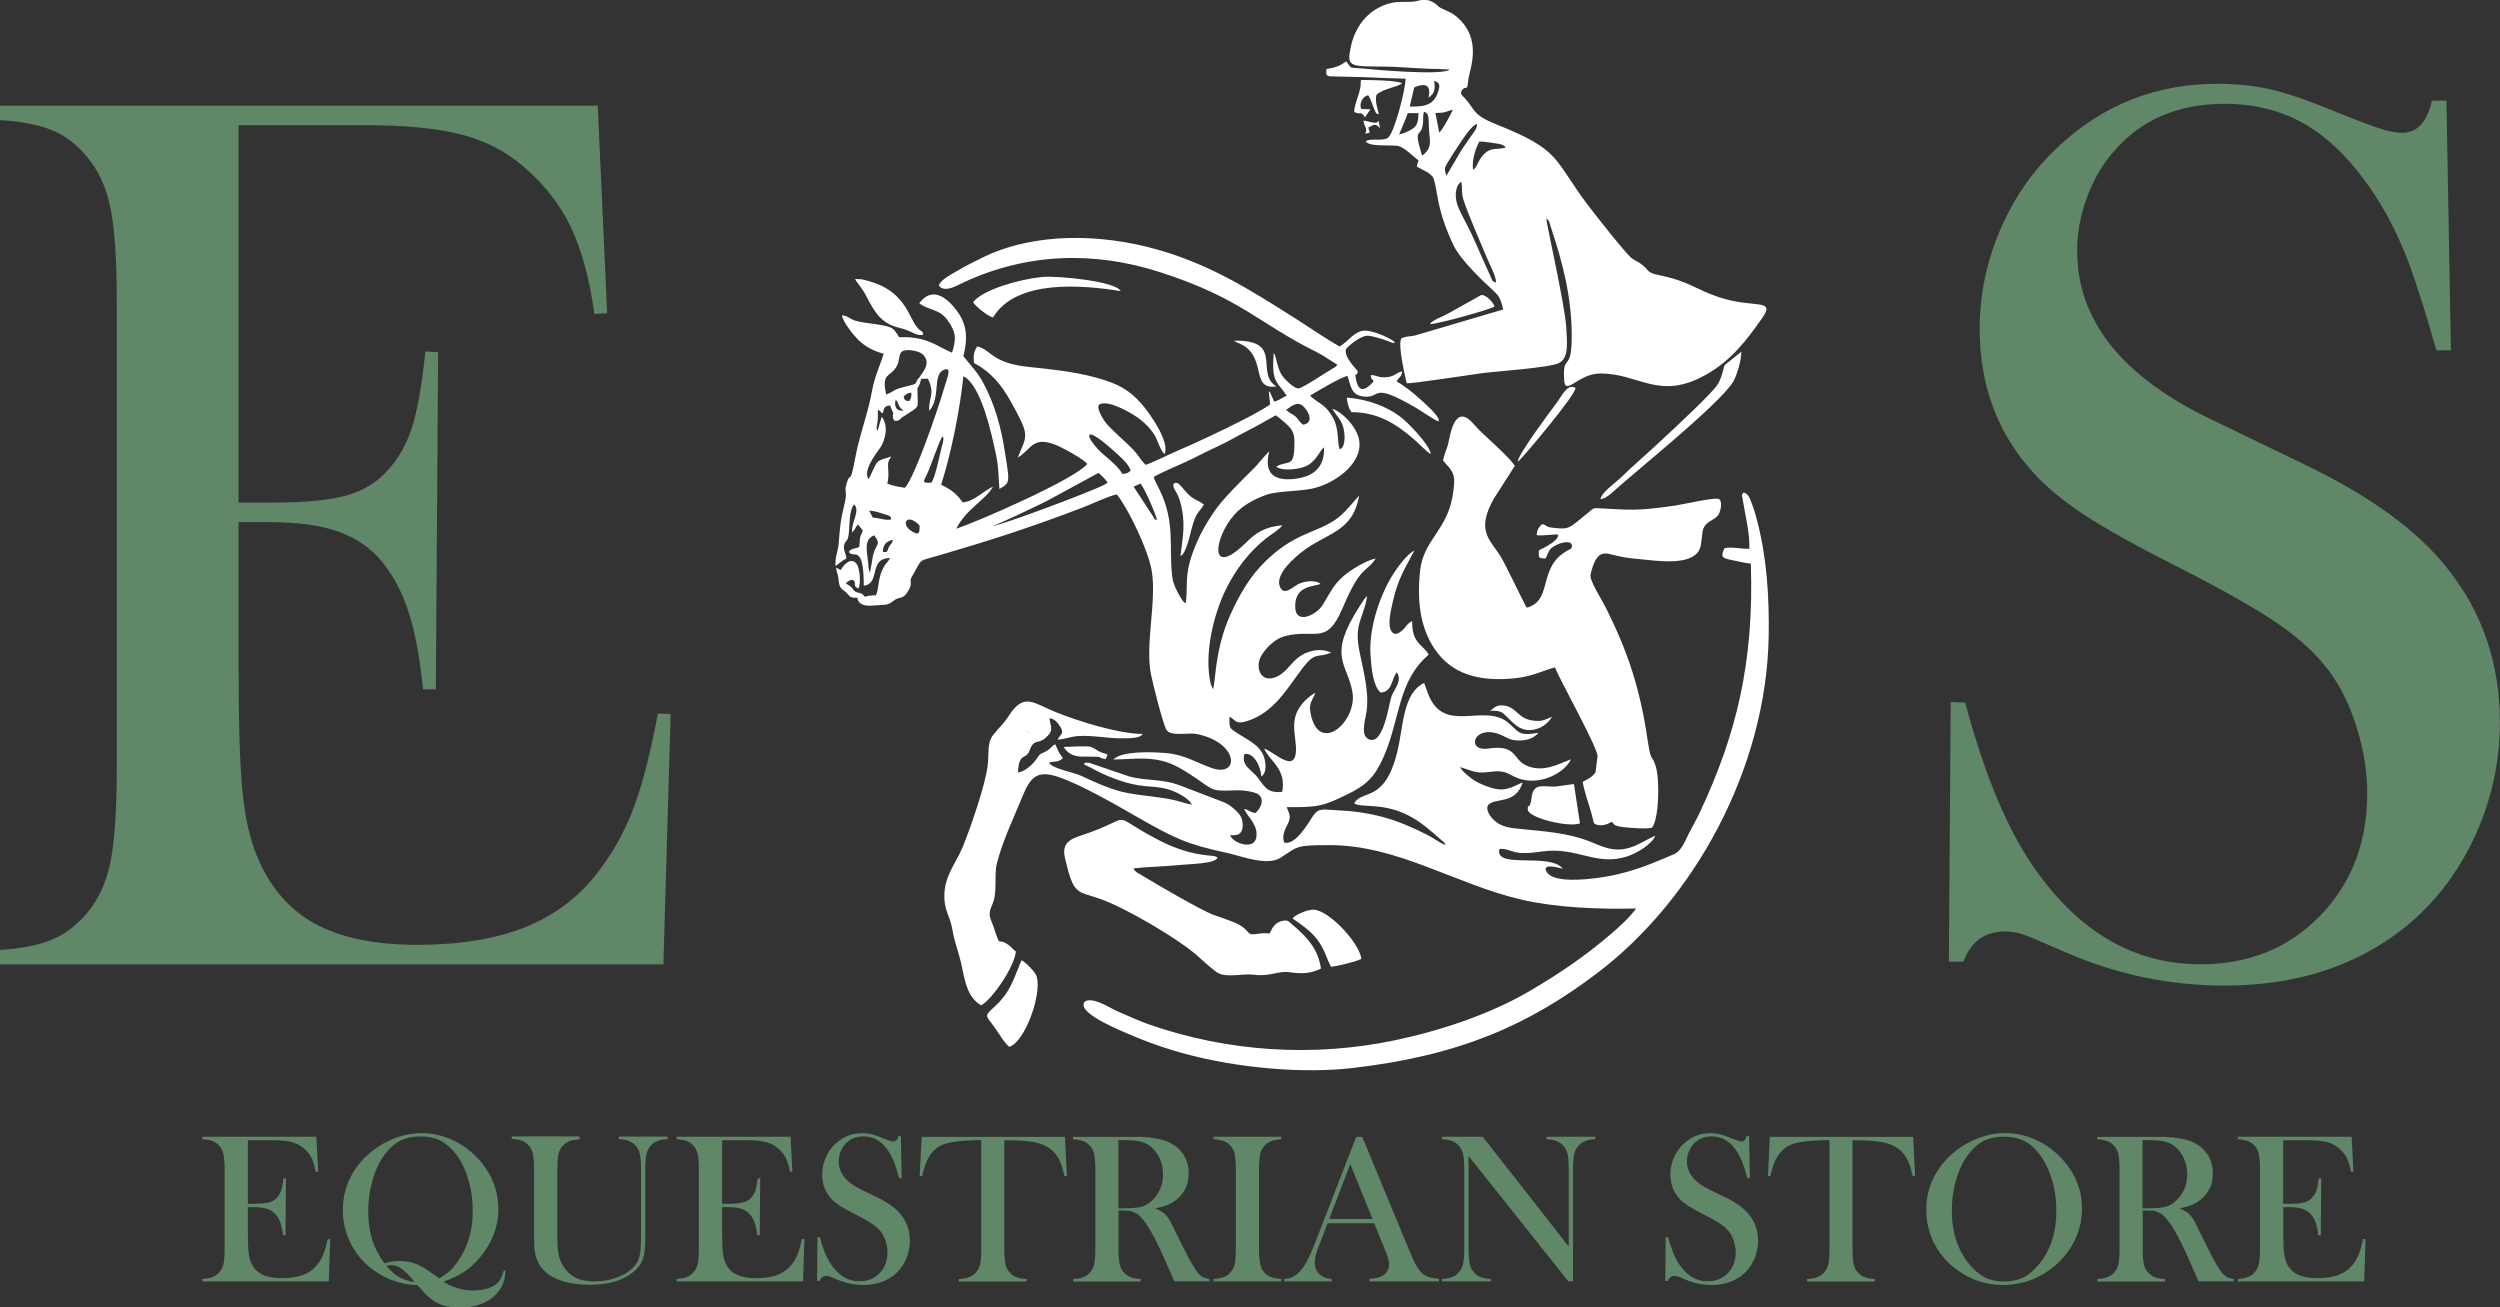
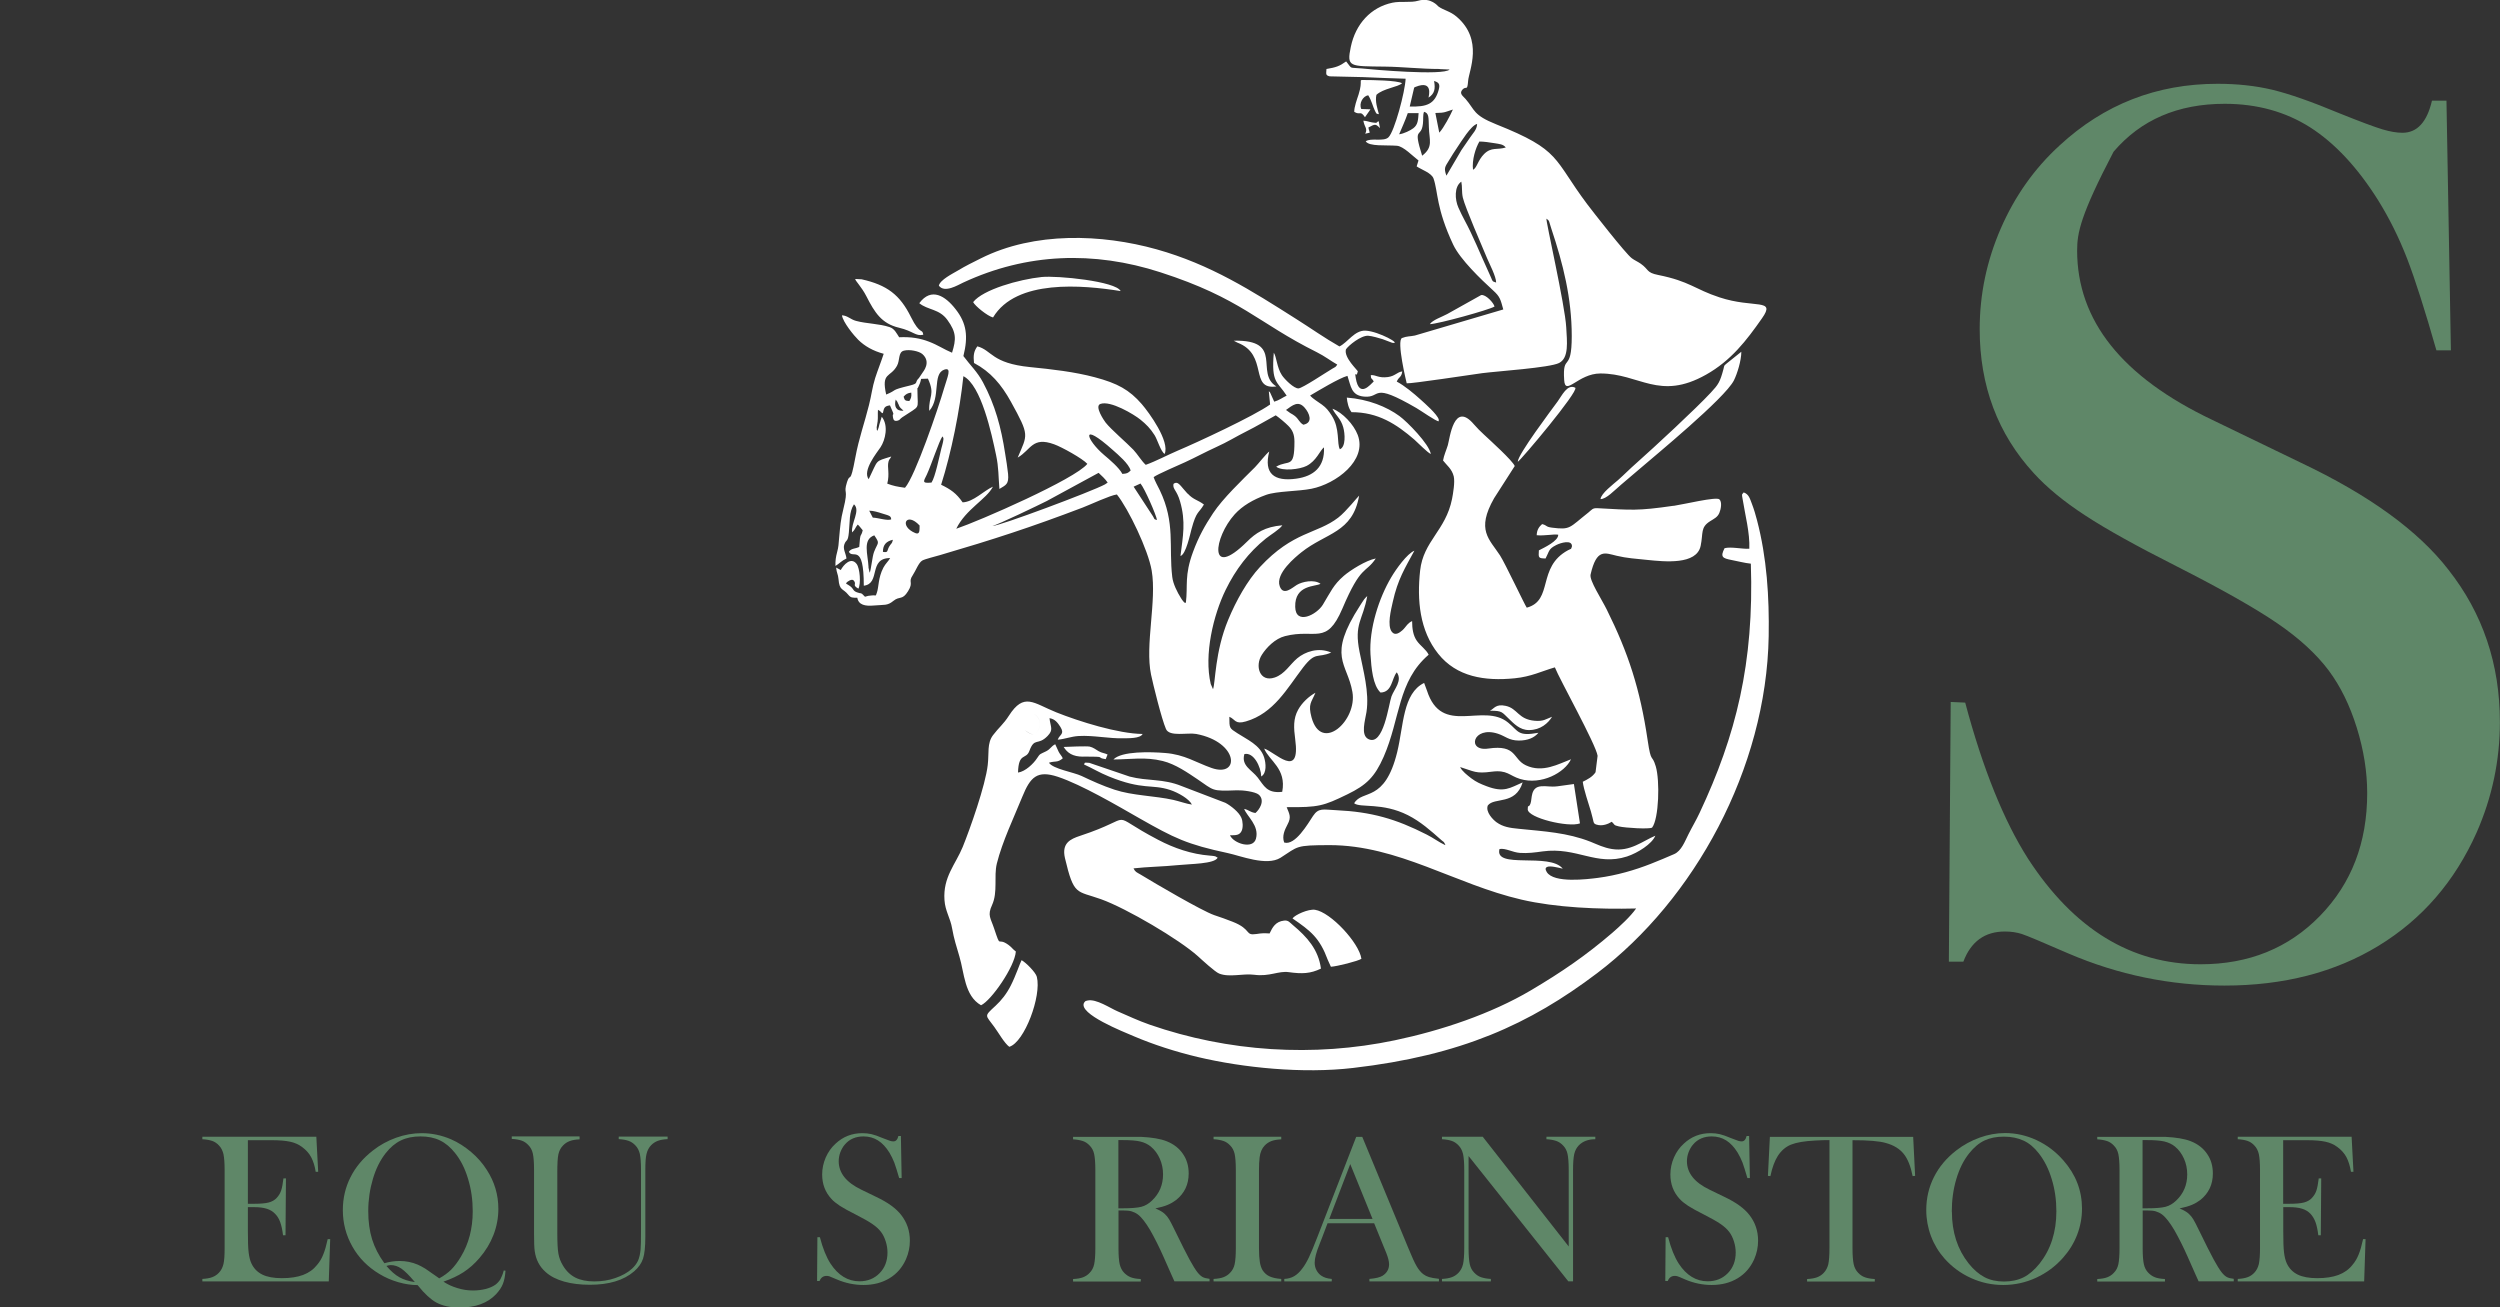
<svg xmlns="http://www.w3.org/2000/svg" fill="none" viewBox="0 0 522 273" height="273" width="522">
  <rect x="0" y="0" width="522" height="273" fill="#333333" stroke="none" />
  <g clip-path="url(#clip0_1_569)">
    <path fill="white" d="M285.027 27.928L285.998 27.702C285.84 26.934 285.84 27.341 285.727 26.618C287.15 25.851 287.24 25.851 288.143 26.754L287.872 25.309C287.217 25.535 287.827 25.783 286.495 25.557C285.704 25.422 285.546 25.264 284.666 25.196C284.937 26.709 285.614 26.754 285.05 27.95M226.179 157.971C231.644 157.971 228.46 158.151 230.876 158.513L231.26 157.542C230.515 157.181 230.131 157.271 229.386 156.842C228.844 156.526 228.256 156.052 227.534 155.894C226.902 155.758 223.063 155.916 222.092 155.962C222.859 157.203 223.966 157.993 226.179 157.993V157.971ZM212.743 151.514C212.065 153.455 211.275 155.216 210.643 157.226C212.291 157.09 213.488 154.291 213.985 152.462C214.549 152.801 214.933 153.252 215.836 153.365C217.575 152.304 217.575 150.024 215.836 149.03C214.549 150.949 216.175 151.062 212.743 151.514ZM266.51 80.69C261.903 77.891 268.294 70.892 257.59 71.14L258.38 71.546C264.974 74.052 260.752 81.503 266.487 80.69H266.51ZM311.109 148.398C313.751 148.398 313.548 148.669 315.106 150.137C316.054 151.04 317.319 152.439 319.238 152.439C321.677 152.439 323.258 150.995 324.071 149.663C322.761 150.137 322.332 150.656 320.458 150.498C316.958 150.204 316.912 147.924 314.383 147.382C312.306 146.931 311.99 147.969 311.131 148.376L311.109 148.398ZM316.935 96.404C317.612 96.02 329.603 81.774 328.926 80.961C327.255 80.081 326.103 82.654 325.245 83.806C323.89 85.657 316.98 94.823 316.912 96.381L316.935 96.404ZM298.553 67.686C300.383 67.618 310.906 64.706 312.057 64.006C311.899 63.261 310.228 61.409 309.257 61.613L302.189 65.564C301.128 66.151 299.073 66.828 298.553 67.686ZM282.746 23.345C284.079 24.157 283.988 22.961 285.004 24.474L286.156 22.826L284.237 22.758C283.695 21.539 284.598 20.071 285.682 19.89C286.382 20.952 286.675 22.329 287.082 23.119C287.488 23.887 287.308 23.706 287.917 23.841C287.601 22.667 287.082 21.155 287.398 19.8C288.821 18.468 291.869 18.197 292.75 17.384C291.756 16.775 286.45 16.707 284.779 16.707C283.514 16.707 284.666 16.594 283.672 19.732C283.356 20.703 282.724 22.396 282.769 23.367L282.746 23.345ZM247.97 103.086C246.48 101.506 246.028 100.332 245.057 101.009C245.057 101.054 245.012 101.1 245.012 101.122C244.854 102.161 245.712 102.341 246.39 104.667C247.632 108.934 246.999 111.937 246.48 116.091C247.632 115.775 248.512 111.462 248.783 110.492C249.845 106.563 250.251 107.286 251.38 105.344C250.116 104.373 249.19 104.373 247.993 103.064L247.97 103.086ZM282.227 86.063C287.759 86.063 291.553 88.547 295.324 91.798C296.092 92.475 298.034 94.485 298.757 94.801C298.418 92.701 293.766 88.005 292.208 86.876C289.566 84.934 285.682 83.354 281.211 83.016C281.301 84.031 281.572 85.273 282.204 86.063H282.227ZM178.577 58.249C178.486 58.542 179.886 59.852 180.925 61.906C182.619 65.225 184.064 67.573 187.722 68.431C190.748 69.153 191.155 70.26 192.78 69.898C192.6 68.499 192.126 70.079 190.206 66.196C187.903 61.545 185.216 59.513 179.909 58.316L178.599 58.249H178.577ZM318.99 168.988C318.99 170.772 327.481 172.826 329.897 171.923L328.632 163.705C327.481 163.841 326.374 164.044 325.2 164.179C323.732 164.36 322.897 164.067 321.768 164.179C319.509 164.383 319.938 166.753 319.577 167.747C319.193 168.83 318.99 167.814 318.99 168.988ZM334.165 104.215C335.384 104.238 337.055 102.409 338.501 101.19C339.968 99.926 341.097 98.977 342.588 97.713C345.433 95.252 360.111 83.196 362.031 79.448C362.731 78.049 363.589 75.294 363.589 73.443L360.54 75.881C359.931 76.446 360.089 76.129 359.863 77.055C359.14 79.764 358.802 80.284 357.221 81.977C354.172 85.273 345.388 93.401 341.752 96.629C340.285 97.916 339.246 99 337.823 100.264C336.92 101.054 334.278 103.041 334.187 104.215H334.165ZM203.191 63.08C203.597 63.893 206.171 65.993 207.346 66.286C212.178 58.226 226.066 59.513 233.992 60.777C232.999 58.723 220.714 57.504 217.485 57.842C212.765 58.339 205.268 60.461 203.213 63.057L203.191 63.08ZM284.259 200.19C283.808 196.893 277.846 190.459 274.572 189.962C273.194 189.759 270.371 191.023 269.875 191.768C273.691 194.387 275.543 195.832 277.236 200.415L277.891 201.86C279.223 201.77 283.537 200.686 284.282 200.19H284.259ZM210.756 218.567C213.917 217.596 217.508 207.956 216.491 203.96C216.266 203.034 214.188 200.957 213.307 200.483C212.969 201.093 212.088 203.757 211.049 205.789C210.168 207.527 209.107 208.859 207.888 209.988C205.381 212.313 205.742 211.839 207.617 214.436C208.497 215.632 209.694 217.8 210.756 218.59V218.567ZM253.638 178.787C253.638 178.787 253.525 178.764 253.458 178.742C253.232 178.696 252.825 178.674 252.6 178.651C248.806 178.358 245.125 177.093 241.828 175.355C230.537 169.462 237.989 170.411 225.524 174.52C223.469 175.197 221.64 176.055 222.363 179.171C224.237 187.118 224.756 185.921 229.882 187.75C235.234 189.669 246.254 196.171 250.138 199.67C250.929 200.393 253.729 202.967 254.564 203.283C256.755 204.141 259.487 203.215 261.881 203.531C265.11 203.96 266.939 202.673 269.107 202.989C271.884 203.373 273.623 203.305 275.814 202.244C275.272 198.225 272.901 195.629 269.965 193.168C269.31 192.626 269.017 192.107 268.113 192.22C266.329 192.423 265.697 193.62 265.087 194.907C263.936 194.839 263.484 194.839 262.355 195.02C259.848 195.403 261.452 194.071 257.387 192.468C256.055 191.927 254.948 191.565 253.503 191.069C250.929 190.166 241.286 184.521 238.102 182.58C237.312 182.106 237.063 182.106 236.679 181.315C239.66 180.977 242.867 180.954 245.938 180.638C248.467 180.367 253.616 180.412 254.248 179.08L253.683 178.764L253.638 178.787ZM349.362 105.615C341.865 106.699 340.668 106.495 333.578 106.112C332.516 106.044 332.381 106.428 331.681 106.992C327.616 110.198 327.977 110.672 324.071 110.176C322.648 109.995 323.1 109.701 321.993 109.43C321.361 109.972 320.887 110.65 320.864 111.756C322.58 111.914 324.274 111.485 325.358 111.643C325.403 112.975 322.4 114.352 321.316 114.917C321.226 116.452 321.18 116.587 322.716 116.61C323.529 115.075 323.28 114.646 324.929 113.81C325.855 113.336 328.271 112.614 328.226 114.081C327.955 114.849 328.226 114.443 327.39 114.894C320.864 118.439 324.41 125.37 318.787 126.882C318.403 126.386 314.248 117.581 313.209 115.978C310.973 112.546 308.173 110.695 311.967 104.035L316.28 97.307C315.761 96.11 311.267 92.069 309.799 90.692C309.077 90.014 308.399 89.36 307.744 88.592C303.544 83.648 302.731 91.504 302.302 92.972C301.986 94.01 301.489 95.072 301.308 96.155C302.031 97.103 303.16 97.894 303.544 99.474C303.815 100.671 303.409 103.041 303.183 104.193C301.85 110.808 297.199 112.952 296.521 119.139C295.844 125.325 296.431 131.669 300.292 136.5C304.131 141.332 310.025 142.257 316.28 141.625C319.713 141.286 321.926 140.135 324.658 139.345C325.584 141.738 333.239 155.442 333.578 157.813L333.149 161.244C332.494 162.238 331.432 162.757 330.484 163.231C330.665 164.834 331.703 167.792 332.178 169.417C332.855 171.698 332.562 171.923 333.329 172.172C334.571 172.578 335.813 172.036 336.536 171.585C337.213 172.194 336.83 172.285 338.026 172.556C339.381 172.872 344.372 173.165 344.959 172.804C346.382 170.953 346.607 163.005 345.727 160.025C344.891 157.248 344.778 159.619 344.033 154.584C342.452 143.86 339.991 136.342 335.497 127.289C334.391 125.054 331.839 121.193 332.11 119.974C333.375 114.42 335.136 115.481 337.575 116.046C339.607 116.542 341.685 116.678 343.875 116.903C347.601 117.287 354.263 117.987 355.098 113.968C355.663 111.237 355.008 110.13 357.085 108.821C357.898 108.302 358.621 108.008 359.005 107.082C359.321 106.36 359.615 104.802 359.005 104.26C358.35 103.673 351.621 105.299 349.498 105.615H349.362ZM300.608 14.427L302.686 14.517C301.354 15.849 286.45 14.517 284.327 14.291C281.527 14.021 282.475 14.54 281.075 12.824C279.698 13.817 278.975 14.066 276.965 14.404C276.92 15.398 276.717 15.736 277.643 15.94L284.53 16.098C287.443 16.21 290.582 16.369 293.495 16.436C293.382 19.145 291.169 27.476 289.905 28.673C288.888 29.644 286.224 28.718 285.162 29.508C285.885 30.637 289.453 30.253 291.666 30.434C293.044 30.524 295.053 32.669 296.182 33.504L295.798 34.746C296.837 35.446 298.892 36.101 299.321 37.275C300.292 40.052 299.841 43.461 303.431 51.092C304.899 54.185 309.212 58.316 311.786 60.664C313.209 61.951 313.299 62.493 313.886 64.615L295.437 70.056C294.331 70.282 293.789 70.169 292.75 70.576C291.531 71.05 293.698 79.968 293.721 80.035C294.602 80.148 307.36 78.207 309.506 77.913C312.667 77.507 323.597 76.784 325.539 75.791C327.639 74.73 327.187 71.298 327.029 68.341C326.781 63.735 322.716 46.012 322.897 45.651C323.597 46.125 323.393 46.193 323.935 47.795C326.374 55.088 328.181 62.29 328.181 70.169C328.181 78.049 326.216 73.556 326.6 79.358C326.826 82.835 329.49 77.981 334.165 77.981C342.362 77.981 346.404 83.76 356.227 78.229C361.444 75.294 364.65 71.118 367.902 66.467C370.905 62.2 366.276 64.48 359.027 62.087C353.856 60.393 352.863 58.745 346.224 57.413C343.717 56.917 344.327 56.284 342.588 55.065C341.978 54.636 341.278 54.343 340.736 53.936C339.449 53.011 332.358 43.89 331.387 42.603C324.229 33.053 326.013 31.382 312.419 25.964C307.518 24 308.038 23.006 306.005 20.658C305.531 20.094 304.583 19.552 305.373 18.694C306.163 17.836 306.367 19.191 306.547 16.865C306.705 14.788 309.822 8.309 304.131 3.477C302.754 2.303 301.399 2.145 300.315 1.332C300.27 1.31 298.779 -0.632 296.092 0.158C294.579 0.61 292.434 0.203 290.74 0.565C286.224 1.513 283.04 5.012 282.046 9.799C281.165 14.043 281.753 13.817 289.137 13.908C292.931 13.953 296.657 14.404 300.631 14.404L300.608 14.427ZM298.305 20.365C299.502 19.574 299.75 18.604 299.434 16.91C300.45 17.204 300.721 17.588 300.405 18.739C299.592 21.719 297.944 22.351 294.353 22.238L295.279 18.288C295.279 18.288 295.415 18.22 295.437 18.197C295.482 18.197 295.55 18.13 295.595 18.13C299.276 16.662 298.328 20.026 298.282 20.365H298.305ZM299.705 23.593C301.828 23.57 301.805 23.345 303.363 22.871C302.844 24.045 301.444 26.731 300.518 27.702L299.705 23.593ZM292.14 28.041C292.705 26.686 293.427 25.151 293.947 23.616H296.205C296.092 25.015 296.092 26.031 295.098 26.776C294.466 27.25 293.156 27.905 292.14 28.041ZM302.008 36.665C301.421 35.062 301.737 34.836 302.528 33.527C303.115 32.556 303.679 31.653 304.312 30.727C305.102 29.576 307.112 26.212 308.422 25.873C308.377 27.115 307.518 27.837 306.931 28.741C306.367 29.599 305.78 30.389 305.147 31.337L302.008 36.688V36.665ZM296.95 32.533C294.94 26.144 296.747 29.057 297.108 25.828C297.221 24.88 297.063 24.067 297.334 23.345C298.373 23.616 298.282 24.496 298.35 26.551C298.418 29.237 299.321 30.682 296.95 32.511V32.533ZM307.564 35.468C307.315 33.369 308.106 30.908 308.896 29.553C309.867 29.553 311.019 29.734 312.012 29.892C313.074 30.073 313.864 30.095 314.406 30.795C312.577 31.36 311.425 30.637 309.889 32.15C308.535 33.504 308.399 35.062 307.564 35.446V35.468ZM312.396 58.994C311.538 58.723 311.696 58.791 311.312 57.91L309.528 53.936C308.715 52.04 307.947 50.347 307.112 48.563C306.276 46.757 305.305 45.177 304.515 43.348C303.77 41.677 303.612 38.945 305.125 37.929C305.351 39.081 305.17 40.052 305.441 41.271C305.915 43.303 309.506 51.543 310.499 53.914C310.996 55.088 312.396 57.752 312.396 58.994ZM301.76 176.461C300.428 175.852 299.321 174.971 297.876 174.249C291.485 170.998 286.382 169.508 278.998 169.169C276.31 169.056 275.339 168.605 274.165 170.366C273.081 171.991 270.439 176.619 268.136 175.919C267.639 174.542 268.249 173.278 268.836 172.149C269.671 170.591 269.242 170.004 268.655 168.537C275.362 168.582 276.288 168.311 281.346 165.85C285.298 163.931 287.037 162.26 288.911 158.016C292.411 150.001 291.802 142.28 298.305 136.703C297.763 135.597 296.634 134.92 295.844 133.814C295.076 132.73 294.85 131.308 294.85 129.682C293.856 130.111 293.518 130.991 292.818 131.601C292.231 132.12 291.305 132.798 290.627 131.94C289.588 130.63 290.447 127.311 290.808 125.686C291.869 120.9 293.382 118.597 295.324 114.984C293.789 115.617 291.485 118.845 290.492 120.538C287.917 124.873 285.84 131.308 286.156 136.613C286.337 139.548 286.653 143.115 288.256 144.605C290.718 144.538 290.559 141.693 291.643 140.383C292.885 142.099 291.124 143.838 290.537 145.418C289.972 146.953 288.888 155.939 285.704 154.313C284.056 153.478 285.05 150.408 285.321 148.669C285.953 144.538 284.62 139.909 283.875 136.116C282.678 130.134 284.575 129.569 285.479 124.467C285.253 124.67 285.275 124.625 285.004 124.941C284.711 125.279 284.891 125.076 284.621 125.46C284.327 125.866 284.282 126.002 283.988 126.431C277.01 137.2 281.324 138.352 282.385 144.492C283.424 150.453 275.904 157.294 273.849 149.798C273.081 146.953 273.826 146.682 274.662 144.65C273.307 145.373 271.839 146.75 271.049 148.195C270.01 150.069 270.123 151.965 270.439 154.359C271.613 162.938 266.171 156.955 263.958 156.3C264.997 158.874 268.655 160.454 267.729 165.331C264.5 165.715 263.913 164.021 262.626 162.373C261.361 160.725 259.126 159.912 259.826 157.452C261.768 157 263.281 160.093 263.348 162.125C264.523 161.448 264.342 159.371 263.936 158.106C263.1 155.533 260.39 154.426 258.358 153.094C256.687 152.011 256.687 152.101 256.687 149.663C257.974 150.204 257.839 151.311 260.142 150.633C265.968 148.94 268.723 143.77 272.088 139.367C274.752 135.913 275.046 137.516 277.959 136.252C275.249 135.078 272.494 136.094 270.868 137.448C269.31 138.758 268.249 140.767 266.149 141.467C263.01 142.528 261.971 139.029 263.484 136.703C264.432 135.213 266.239 133.339 268.316 132.82C274.685 131.195 276.943 134.897 280.285 127.086C284.214 117.807 285.095 119.838 287.263 116.61C285.23 116.994 281.933 119.071 280.578 120.245C278.411 122.119 277.823 123.609 276.22 126.25C274.933 128.373 270.529 130.585 270.439 126.724C270.304 122.028 274.752 122.525 275.723 121.893C274.391 120.922 271.907 121.441 270.755 122.141C269.852 122.683 267.955 124.512 267.21 122.412C266.239 119.748 270.575 116.249 271.726 115.323C276.875 111.214 282.43 111.304 283.785 103.493C283.604 103.583 281.098 106.789 279.427 108.076C274.956 111.53 270.033 110.898 263.077 118.394C260.458 121.216 258.132 125.347 256.438 129.434C253.661 136.116 253.796 142.573 253.277 143.905L252.803 142.822C251.358 136.703 253.345 128.418 255.919 123.157C257.997 118.913 260.729 115.323 264.297 112.456C265.223 111.711 267.255 110.492 267.752 109.679C264.116 109.995 262.219 111.259 260.345 113.133C252.261 121.125 253.413 112.253 257.816 107.376C259.419 105.615 261.655 104.306 264.342 103.335C266.623 102.522 271.071 102.612 273.849 102.048C278.93 101.032 285.524 96.155 283.491 90.805C282.678 88.66 280.33 86.109 278.207 85.341C278.952 86.808 279.946 87.373 280.465 89.202C280.849 90.556 281.03 93.311 279.765 93.807C279.088 92.633 279.833 89.518 278.072 86.786C277.372 85.702 276.943 85.16 276.017 84.483C275.294 83.941 274.097 83.264 273.555 82.587C275.204 81.616 279.607 78.952 281.346 78.478C282.091 80.668 282.114 82.564 284.824 82.812C288.572 83.151 286.066 79.584 295.753 85.206C296.702 85.747 299.908 88.028 300.405 87.96C300.405 87.915 300.405 87.847 300.405 87.824V87.576C300.089 86.492 297.492 84.212 296.589 83.399C295.234 82.18 293.247 80.51 291.643 79.674C292.095 78.59 292.614 78.884 292.795 77.552C291.643 77.71 291.372 78.5 289.814 78.726C287.782 78.997 287.33 78.252 286.224 78.32C286.224 79.268 286.427 78.861 286.834 79.651C286.201 80.193 283.808 83.309 283.085 78.952C282.769 77.033 283.153 79.223 283.514 77.552C283.491 77.303 280.556 74.662 281.03 72.946C281.572 72.133 284.146 70.034 285.659 70.102C286.472 70.147 288.053 70.621 288.708 70.824L290.672 71.569C292.885 71.975 287.895 69.198 285.162 69.04C282.837 68.905 281.391 71.524 279.675 72.337C276.604 70.598 273.623 68.476 270.642 66.602C261.316 60.687 252.78 55.223 241.512 52.063C230.04 48.857 215.995 48.337 204.817 53.936C203.1 54.794 201.61 55.517 200.007 56.488C198.945 57.12 196.281 58.429 196.032 59.648C197.229 61.251 199.961 59.535 201.136 58.994C214.391 52.83 228.392 52.356 242.28 56.849C259.193 62.312 262.49 67.347 274.978 73.556C276.604 74.369 277.869 75.362 279.223 76.129C278.794 76.739 278.907 76.558 278.185 76.987C276.807 77.8 271.997 81.029 271.139 81.097C270.213 81.187 268.204 79.177 267.662 78.342C266.6 76.739 266.555 74.504 265.968 73.646C265.426 80.058 266.668 79.539 268.655 82.609C267.775 83.016 267.142 83.557 266.058 83.873L265.268 82.112C265.11 81.796 265.178 81.887 264.929 81.706L265.2 84.46C261.858 86.854 250.003 92.362 245.893 94.101C243.725 95.026 241.376 96.291 239.231 97.058C238.373 96.291 237.492 94.801 236.657 93.92C235.234 92.43 232.005 89.698 230.853 88.231C230.537 87.824 228.482 84.822 229.747 84.347C231.847 83.557 236.792 86.537 238.125 87.621C239.299 88.569 240.202 89.472 241.083 90.872C241.67 91.798 242.393 94.349 243.183 94.778C244.289 92.159 239.954 86.176 238.396 84.37C235.799 81.39 233.36 80.035 228.595 78.771C224.372 77.642 219.653 77.1 215.091 76.649C206.984 75.836 207.165 73.149 204.071 72.314C203.304 73.375 203.213 74.256 203.371 75.791C206.826 77.62 209.085 80.284 211.072 83.873C215.046 91.076 214.549 90.647 212.494 95.546C215.294 93.92 215.52 91.098 220.104 92.769C221.73 93.356 226.043 95.749 227.037 96.855C224.508 100.038 204.388 108.821 199.668 110.401C201.655 106.315 205.991 104.238 207.323 101.619C205.404 102.454 203.281 104.802 201 104.893C199.668 102.973 198.494 102.183 196.506 101.212C198.652 94.507 200.413 85.634 201.158 78.545C204.884 80.442 207.052 90.579 207.978 95.004C208.543 97.645 208.452 99.406 208.678 102.093C210.01 101.258 210.688 101.167 210.485 98.932C210.349 97.555 210.101 96.133 209.875 94.71C209.039 89.247 207.797 84.596 205.246 79.832C204.049 77.597 202.558 76.242 201.158 74.346C202.197 70.192 201.813 67.483 199.555 64.593C197.41 61.816 194.474 59.897 191.945 63.306C193.729 64.773 196.123 64.457 197.816 66.805C199.713 69.424 199.668 70.801 198.787 73.646C197.139 72.969 195.829 72.043 193.977 71.343C192.103 70.621 190.206 70.305 187.745 70.418C187.18 69.582 186.796 68.634 185.735 68.295C183.567 67.573 180.948 67.596 178.757 67.008C177.56 66.692 176.996 65.902 175.799 65.835C176.002 67.279 178.328 70.102 179.186 70.937C180.541 72.269 182.257 73.262 184.516 73.872C183.974 75.543 183.319 77.145 182.732 78.952C182.122 80.893 181.964 82.541 181.444 84.573C180.519 88.299 179.344 91.482 178.599 95.501C177.47 101.596 177.56 98.458 176.86 100.648C176.002 103.425 177.267 101.641 176.093 106.292C175.528 108.505 175.438 109.882 175.212 112.298C175.076 113.72 175.122 114.036 174.783 115.323C174.534 116.249 174.399 117.107 174.444 118.168C175.325 117.648 175.641 117.129 176.747 116.61C176.612 115.526 175.957 114.646 176.296 113.675C176.702 112.524 177.041 113.314 177.244 111.169C177.47 109.047 177.244 106.902 178.306 105.299C179.751 106.586 177.628 109.25 177.922 111.169C178.644 110.492 178.486 110.266 179.096 109.521C179.548 109.927 179.706 110.243 180.135 110.717C179.751 112.388 179.638 110.785 179.412 114.194C178.554 114.623 177.764 114.443 177.244 115.21C178.035 116.858 180.361 113.133 180.361 122.299C183.951 121.848 181.241 116.52 185.87 116.52C185.441 117.265 184.899 117.671 184.448 118.529C183.319 120.696 183.522 122.593 183.07 123.812C182.777 124.625 183.025 124.218 182.009 124.331C181.106 124.422 181.399 124.376 180.609 124.602L179.999 123.993C179.999 123.993 179.886 123.947 179.841 123.925C179.186 123.654 180.406 124.06 179.457 123.835C177.718 123.406 178.599 122.999 177.064 122.096C176.725 121.893 176.86 122.028 176.635 121.78C176.951 121.374 177.877 120.809 178.238 121.193C179.006 122.051 177.786 122.096 179.231 122.909C179.796 121.87 179.548 118.664 178.87 117.761C177.696 116.204 176.138 117.919 175.551 119.026L174.58 118.506C174.692 119.68 174.986 119.861 175.076 120.9C175.28 123.406 175.98 122.773 177.109 124.173C177.651 124.851 178.012 124.805 179.006 124.805C179.254 126.341 180.699 126.589 182.438 126.431C184.674 126.228 185.261 126.521 186.548 125.46C187.88 124.376 188.377 125.415 189.596 123.451C190.838 121.464 189.529 121.645 190.59 120.087C191.2 119.184 191.809 117.468 192.577 117.039C193.119 116.723 195.513 116.136 196.258 115.91C207.504 112.614 215.204 110.108 226.066 105.976C227.669 105.367 231.779 103.425 233.202 103.244C235.618 106.247 239.751 114.849 240.473 119.139C241.557 125.483 239.051 134.671 240.338 140.858C240.744 142.822 242.551 150.159 243.454 152.214C244.177 153.907 247.948 152.914 249.777 153.252C258.674 154.946 258.945 162.418 253.006 160.364C249.709 159.213 247.361 157.542 243.296 157.226C240.293 156.977 234.173 156.797 232.479 158.58C236.115 158.558 239.118 157.993 242.777 158.896C245.441 159.551 248.015 161.357 250.003 162.689C253.571 165.105 252.893 165.218 258.268 165.015C259.419 164.97 262.106 165.286 262.852 165.94C264.252 167.227 262.852 169.169 262.129 169.756C260.91 169.553 260.819 169.124 259.781 168.898C260.345 170.456 262.987 172.375 262.242 175.129C261.61 177.432 257.545 176.1 256.822 174.407C258.087 174.407 258.787 174.407 259.239 173.526C259.6 172.804 259.51 171.472 259.193 170.749C258.697 169.575 257.048 168.266 255.874 167.634L246.728 164.134C242.799 162.531 239.66 163.141 235.866 162.148L227.443 159.28C226.089 159.145 226.608 159.348 226.337 159.619C228.008 160.364 229.566 161.335 231.531 162.125C238.667 165.037 240.428 163.66 244.335 164.947C246.028 165.512 248.286 166.798 248.874 167.995C247.835 167.882 246.232 167.295 245.012 167.024C241.083 166.144 236.476 166.144 232.682 164.879C230.176 164.044 228.053 163.073 225.863 162.035C224.147 161.222 219.879 160.567 219.02 159.258C220.33 158.829 220.804 159.303 221.911 158.332C221.663 157.79 221.346 157.542 221.053 156.977C220.827 156.526 220.511 155.826 220.33 155.397C219.404 155.871 219.427 156.345 218.433 156.865C217.191 157.497 217.214 157.248 216.491 158.377C215.814 159.416 214.098 161.109 212.562 161.312C212.675 157.045 214.233 158.693 214.933 156.797C216.017 153.862 216.672 155.781 218.727 153.681C220.014 152.349 219.359 151.898 219.133 149.956C220.262 150.114 220.85 150.904 221.414 151.785C222.363 153.32 221.256 153.32 220.85 154.449C222.43 154.313 223.627 153.772 225.208 153.681C228.369 153.501 231.531 154.246 234.647 154.155C235.55 154.133 238.125 154.223 238.576 153.252C233.495 153.207 225.298 150.633 220.556 148.737C215.769 146.818 213.827 144.492 210.643 149.459C209.536 151.198 208.52 151.943 207.346 153.501C206.059 155.194 206.533 157.294 206.239 159.732C205.765 163.976 202.536 173.097 201.023 176.823C199.532 180.48 196.868 183.122 197.207 187.93C197.365 190.278 198.426 191.633 198.81 193.891C199.171 195.99 199.736 197.706 200.323 199.716C201.362 203.17 201.362 207.911 204.839 209.898C206.962 208.927 211.862 201.883 212.11 198.677C211.433 198.18 211.23 197.774 210.575 197.3C208.113 195.516 209.062 198.293 207.572 193.868C206.849 191.678 206.126 191.159 207.142 188.969C208.384 186.26 207.481 183.031 208.136 180.322C209.288 175.694 211.704 170.682 213.465 166.347C215.136 162.238 216.559 160.77 220.872 162.193C225.885 163.863 233.337 168.243 237.921 170.862C245.193 174.994 247.812 176.303 256.393 178.132C259.035 178.696 264.478 180.909 267.368 179.103C271.162 176.687 270.371 176.484 277.598 176.461C291.937 176.461 303.838 184.634 317.68 187.84C324.861 189.511 333.826 189.895 341.617 189.691C340.488 191.34 338.162 193.462 336.626 194.794C331.162 199.49 326.058 202.989 319.645 206.782C311.357 211.681 300.947 215.181 291.237 217.213C274.255 220.78 256.438 219.628 240.089 213.962C237.628 213.104 235.55 212.11 233.292 211.139C231.779 210.485 228.889 208.521 227.105 208.904C226.472 209.04 226.631 209.062 226.36 209.356C225.05 211.704 234.67 215.474 236.77 216.377C240.789 218.093 245.464 219.606 250.116 220.712C259.668 222.97 272.065 224.211 282.498 222.992C305.08 220.373 319.374 213.871 333.487 203.192C353.698 187.885 368.828 160.545 369.302 132.843C369.438 124.625 368.918 116.452 366.863 108.618C366.57 107.489 366.231 106.337 365.825 105.276C365.373 104.102 365.17 103.199 364.086 102.815C363.611 103.38 363.702 103.154 363.86 104.215C364.379 107.511 365.395 111.259 365.26 114.578C363.702 114.668 361.444 114.104 360.089 114.465C359.14 116.316 359.682 116.565 361.534 116.926C362.866 117.174 364.244 117.558 365.576 117.694C366.276 138.487 362.46 153.591 354.895 169.688C354.127 171.336 353.382 172.533 352.546 174.204C351.801 175.671 351.079 177.68 349.566 178.335C348.03 179.013 346.336 179.712 344.688 180.367C341.414 181.654 337.597 182.783 333.623 183.302C331.5 183.573 324.432 184.476 322.964 182.083C322.242 180.909 323.303 180.796 324.522 180.999C325.223 181.112 325.629 181.225 326.306 181.383C323.574 177.929 311.944 181.564 313.096 177.274C314.361 177.048 315.806 177.974 317.364 178.087C319.035 178.2 320.503 177.997 322.106 177.771C329.265 176.8 333.307 180.909 339.72 178.832C341.978 178.087 344.936 176.213 345.636 174.497C343.017 175.581 340.375 177.906 336.559 177.274C334.865 177.003 333.51 176.326 332.11 175.761C327.255 173.842 322.422 173.594 317.116 173.052C315.196 172.872 313.819 172.646 312.486 171.698C311.764 171.178 310.115 169.53 310.657 168.176C312.057 166.392 316.438 168.176 317.929 163.367C315.264 164.518 314.067 165.557 310.386 164.157C309.099 163.66 308.286 163.322 307.202 162.509C306.412 161.899 305.238 160.996 304.876 160.161C307.812 161.064 308.106 161.583 311.448 161.132C314.722 160.703 315.106 161.944 317.387 162.644C321.835 163.999 326.735 161.312 328.023 158.535C325.426 159.506 322.106 161.448 318.606 159.8C315.806 158.49 316.777 155.42 310.748 156.3C306.163 156.977 307.518 151.469 312.78 153.207C314.361 153.726 315.016 154.607 317.116 154.629C319.013 154.629 320.367 154.042 321.226 153.004C316.867 153.794 317.138 152.71 314.903 150.882C309.664 146.57 301.037 153.839 297.944 144.176L297.357 142.596C292.885 144.786 293.089 151.469 291.734 157.045C289.114 167.701 284.462 164.766 282.746 167.724C284.056 168.74 288.595 167.498 293.969 170.208C296.634 171.562 298.734 173.436 300.947 175.4C301.602 175.987 301.331 175.536 301.76 176.326V176.461ZM185.035 82.383C183.974 77.665 185.893 78.906 187.293 76.378C187.948 75.204 187.496 73.533 188.738 73.217C189.935 72.901 191.9 73.33 192.577 73.917C194.519 75.61 192.735 77.62 192.622 77.823L191.877 78.929C190.861 79.9 191.922 80.013 190.026 80.487C185.645 81.548 187.564 81.345 185.035 82.383ZM194.045 85.77C196.484 83.016 194.632 78.094 197.139 77.191C198.855 76.581 197.771 78.839 197.161 80.961C195.897 85.318 191.087 99.429 188.964 101.845C187.361 101.619 186.593 101.483 185.261 100.987C185.803 98.887 185.216 97.6 185.509 96.426C185.667 95.794 185.825 95.93 186.096 95.32C182.551 96.426 183.454 95.839 181.377 100.061C180.022 98.255 183.093 94.53 183.861 93.378C184.854 91.866 185.577 88.84 184.109 87.012L183.635 88.547C183.499 89.156 183.409 89.495 183.206 89.947C182.98 89.585 183.115 90.037 183.07 89.495C183.025 88.998 183.048 89.45 183.093 88.953C183.115 88.705 183.228 88.253 183.251 87.982C183.341 87.147 183.251 86.402 183.319 85.567C184.177 85.996 183.657 86.018 184.335 86.289C184.583 85.183 184.628 84.799 185.825 84.641C187.112 87.531 186.209 85.793 186.458 87.17C186.548 87.644 186.683 88.028 187.451 87.824C187.948 87.689 187.835 87.508 188.4 87.124C192.329 84.483 191.584 85.747 191.561 81.571C191.561 80.51 191.471 81.435 191.742 80.803C192.08 80.058 192.148 79.968 192.329 79.11L193.752 79.064C195.31 82.428 193.887 82.699 194.022 85.725L194.045 85.77ZM188.671 82.835C189.122 82.293 189.506 82.067 190.274 81.977C190.364 82.835 190.206 83.219 189.867 83.738C189.032 83.67 188.919 83.67 188.671 82.835ZM187.542 84.257C187.632 84.46 187.722 84.731 187.812 84.889C188.083 85.318 188.309 85.364 188.648 85.77C187.022 85.86 186.683 84.776 187.022 83.422L187.383 83.919C187.383 83.919 187.429 84.031 187.451 84.099C187.474 84.144 187.496 84.212 187.519 84.28L187.542 84.257ZM268.497 85.612C269.897 84.618 271.049 83.58 272.404 85.115C273.375 86.221 274.278 88.276 272.133 88.682C271.252 88.163 271.23 87.576 270.394 86.876C270.033 86.583 269.897 86.537 269.4 86.244L268.497 85.589V85.612ZM236.092 98.232C235.46 98.819 235.37 98.865 234.354 98.955C233.653 97.623 231.711 95.997 230.537 95.004C226.811 91.843 225.343 87.689 232.434 94.033C233.428 94.913 235.708 96.833 236.07 98.232H236.092ZM194.474 100.761C192.306 100.987 192.916 100.4 193.503 99.135C194.497 96.991 196.077 92.091 196.777 91.121C197.003 91.437 197.071 91.437 196.89 92.34C196.8 92.814 196.665 93.198 196.552 93.649C196.123 95.41 195.264 99.632 194.497 100.761H194.474ZM240.902 99.609C241.557 99.068 246.209 97.081 247.428 96.516C249.506 95.568 251.696 94.372 253.932 93.356C256.348 92.272 258.11 91.143 260.277 90.059C262.332 89.043 264.41 87.779 266.374 86.718C267.052 87.17 268.339 88.253 268.994 88.908C269.852 89.766 270.281 90.669 270.281 92.227C270.281 98.007 269.107 95.907 266.465 97.442C267.752 98.458 271.455 97.984 272.81 97.284C274.888 96.223 275.565 94.101 276.446 93.401C276.649 97.51 274.278 99.451 270.642 99.948C266.058 100.58 263.823 98.91 265.02 94.281C264.432 94.665 262.739 96.855 262.039 97.555C259.329 100.264 255.355 104.035 253.277 107.173C251.583 109.724 250.274 112.072 249.122 115.188C247.248 120.245 248.061 122.209 247.609 125.866C247.157 125.821 247.383 125.866 247.044 125.528C246.864 125.347 246.728 125.099 246.57 124.851C245.825 123.677 244.922 121.893 244.764 120.448C244.018 114.126 245.441 109.182 242.167 102.364C241.693 101.393 241.151 100.467 240.857 99.564L240.902 99.609ZM207.233 109.814C208.249 109.611 217.078 105.367 218.546 104.622L229.386 98.729C230.018 99.316 230.763 99.993 231.282 100.761L230.718 101.145C228.008 102.612 208.452 109.927 207.233 109.814ZM238.125 100.942C239.028 102.025 241.422 107.534 241.58 108.573C240.812 108.347 241.196 108.527 240.744 107.805L236.702 101.619L238.125 100.964V100.942ZM182.235 108.076L181.49 106.631C182.37 106.631 183.364 106.947 184.132 107.195C185.645 107.669 186.074 107.692 186.074 108.46C185.103 108.753 183.545 108.144 182.235 108.076ZM192.013 109.724C191.99 110.695 192.103 111.711 191.109 111.304C187.632 109.859 189.235 106.744 192.013 109.724ZM184.357 115.233C184.335 113.698 185.125 112.998 186.435 112.704C186.254 113.63 186.051 113.404 185.622 114.194C185.148 115.097 185.487 115.413 184.357 115.233ZM181.354 118.461C181.219 115.684 180.044 112.659 182.551 111.778C183.793 113.607 183.319 113.133 182.506 115.233C182.122 116.204 181.873 119.116 181.58 119.59L181.332 118.461H181.354ZM212.743 151.514C216.175 151.062 214.549 150.949 215.836 149.03C217.575 150.001 217.575 152.304 215.836 153.365C214.933 153.275 214.527 152.823 213.985 152.462C213.488 154.291 212.291 157.09 210.643 157.226C211.275 155.216 212.065 153.455 212.743 151.514Z" clip-rule="evenodd" fill-rule="evenodd" />
-     <path fill="#5F8768" d="M124.809 22.058L126.774 65.405L124.109 65.541C123.093 58.181 121.445 52.108 119.119 47.276C116.793 42.467 113.428 38.223 109.025 34.543C105.389 31.472 101.099 29.305 96.131 28.041C91.185 26.776 84.591 26.144 76.394 26.144H49.815V104.937H56.77C63.816 104.937 69.123 104.418 72.668 103.357C76.236 102.296 79.126 100.422 81.385 97.713C83.552 95.184 85.156 92.181 86.195 88.705C87.233 85.25 88.114 80.148 88.814 73.397L91.479 73.533L91.004 143.928H88.34C87.64 137.177 86.624 131.759 85.269 127.65C83.914 123.541 82.04 120.041 79.646 117.152C77.32 114.352 74.294 112.298 70.591 110.988C66.887 109.679 62.145 109.024 56.432 109.024H49.815V139.096C49.815 151.085 50.086 159.822 50.628 165.286C51.17 170.749 52.209 175.332 53.767 179.012C56.409 185.311 60.406 189.94 65.781 192.875C71.155 195.81 78.268 197.277 87.098 197.277C96.379 197.277 104.17 195.945 110.425 193.281C116.703 190.617 121.806 186.485 125.758 180.864C128.535 177.093 130.816 172.804 132.555 167.995C134.294 163.186 135.897 156.842 137.365 148.962L140.029 149.098L138.517 201.363H0V198.338C4.403 198.067 7.994 197.367 10.749 196.238C13.504 195.11 15.943 193.258 18.111 190.73C20.504 187.93 22.153 184.363 23.056 180.028C23.937 175.693 24.388 169.056 24.388 160.138V63.283C24.388 54.343 23.937 47.728 23.056 43.393C22.175 39.058 20.527 35.491 18.111 32.691C16.033 30.163 13.594 28.311 10.862 27.183C8.107 26.054 4.494 25.354 0 25.083V22.058H124.809Z" />
-     <path fill="#5F8768" d="M406.923 200.799L407.307 146.569L410.333 146.705C414.014 160.499 418.395 171.381 423.476 179.328C433.028 194.003 445.019 201.341 459.471 201.341C469.543 201.341 477.853 197.977 484.424 191.226C490.995 184.476 494.27 175.942 494.27 165.624C494.27 161.154 493.547 156.616 492.102 151.965C490.657 147.314 488.714 143.341 486.253 140.022C483.701 136.613 480.133 133.317 475.549 130.178C470.943 127.018 463.92 123.044 454.458 118.235C446.148 114.036 439.757 110.491 435.354 107.602C430.928 104.712 427.36 101.777 424.65 98.796C417.108 90.579 413.359 80.532 413.359 68.724C413.359 61.454 414.827 54.456 417.763 47.705C420.698 40.955 424.786 35.175 430.047 30.366C439.328 21.787 450.325 17.497 463.016 17.497C467.126 17.497 470.943 17.904 474.443 18.739C477.943 19.574 482.64 21.222 488.489 23.661C492.87 25.422 495.85 26.528 497.431 27.002C499.012 27.476 500.412 27.724 501.631 27.724C504.702 27.724 506.757 25.489 507.796 21.019H510.822L511.748 73.149H508.722C506.351 64.841 504.318 58.452 502.625 54.049C500.909 49.624 498.876 45.538 496.528 41.767C492.237 34.949 487.518 29.892 482.369 26.596C477.22 23.322 471.259 21.674 464.529 21.674C454.729 21.674 447.006 25.015 441.315 31.675C438.944 34.385 437.093 37.59 435.738 41.271C434.383 44.951 433.705 48.631 433.705 52.311C433.705 66.941 443.099 78.726 461.91 87.666L480.404 96.607C494.654 103.357 504.928 110.807 511.229 118.958C518.41 128.079 521.977 138.667 521.977 150.769C521.977 158.806 520.352 166.482 517.122 173.82C512.561 184.047 505.741 191.926 496.641 197.48C487.54 203.034 476.814 205.789 464.462 205.789C453.171 205.789 442.309 203.553 431.876 199.083C426.434 196.713 423.205 195.358 422.166 195.019C421.105 194.681 419.93 194.5 418.621 194.5C414.421 194.5 411.53 196.6 409.949 200.799H406.923Z" />
+     <path fill="#5F8768" d="M406.923 200.799L407.307 146.569L410.333 146.705C414.014 160.499 418.395 171.381 423.476 179.328C433.028 194.003 445.019 201.341 459.471 201.341C469.543 201.341 477.853 197.977 484.424 191.226C490.995 184.476 494.27 175.942 494.27 165.624C494.27 161.154 493.547 156.616 492.102 151.965C490.657 147.314 488.714 143.341 486.253 140.022C483.701 136.613 480.133 133.317 475.549 130.178C470.943 127.018 463.92 123.044 454.458 118.235C446.148 114.036 439.757 110.491 435.354 107.602C430.928 104.712 427.36 101.777 424.65 98.796C417.108 90.579 413.359 80.532 413.359 68.724C413.359 61.454 414.827 54.456 417.763 47.705C420.698 40.955 424.786 35.175 430.047 30.366C439.328 21.787 450.325 17.497 463.016 17.497C467.126 17.497 470.943 17.904 474.443 18.739C477.943 19.574 482.64 21.222 488.489 23.661C492.87 25.422 495.85 26.528 497.431 27.002C499.012 27.476 500.412 27.724 501.631 27.724C504.702 27.724 506.757 25.489 507.796 21.019H510.822L511.748 73.149H508.722C506.351 64.841 504.318 58.452 502.625 54.049C500.909 49.624 498.876 45.538 496.528 41.767C492.237 34.949 487.518 29.892 482.369 26.596C477.22 23.322 471.259 21.674 464.529 21.674C454.729 21.674 447.006 25.015 441.315 31.675C434.383 44.951 433.705 48.631 433.705 52.311C433.705 66.941 443.099 78.726 461.91 87.666L480.404 96.607C494.654 103.357 504.928 110.807 511.229 118.958C518.41 128.079 521.977 138.667 521.977 150.769C521.977 158.806 520.352 166.482 517.122 173.82C512.561 184.047 505.741 191.926 496.641 197.48C487.54 203.034 476.814 205.789 464.462 205.789C453.171 205.789 442.309 203.553 431.876 199.083C426.434 196.713 423.205 195.358 422.166 195.019C421.105 194.681 419.93 194.5 418.621 194.5C414.421 194.5 411.53 196.6 409.949 200.799H406.923Z" />
    <path fill="#5F8768" d="M66.052 237.374L66.436 244.666H65.916C65.736 243.447 65.397 242.431 64.968 241.618C64.539 240.805 63.884 240.083 63.048 239.473C62.348 238.954 61.535 238.593 60.587 238.39C59.638 238.186 58.396 238.074 56.816 238.074H51.757V251.349H53.09C54.422 251.349 55.438 251.258 56.116 251.078C56.793 250.897 57.358 250.581 57.764 250.13C58.171 249.701 58.487 249.204 58.69 248.617C58.893 248.03 59.051 247.172 59.187 246.043H59.706L59.616 257.919H59.096C58.961 256.79 58.758 255.864 58.509 255.187C58.261 254.487 57.9 253.9 57.425 253.426C56.974 252.952 56.409 252.613 55.709 252.387C55.009 252.162 54.106 252.049 53.022 252.049H51.757V257.106C51.757 259.115 51.803 260.605 51.916 261.508C52.028 262.411 52.209 263.202 52.503 263.811C52.999 264.872 53.767 265.64 54.783 266.137C55.8 266.633 57.154 266.882 58.848 266.882C60.609 266.882 62.1 266.656 63.297 266.204C64.493 265.753 65.465 265.053 66.21 264.105C66.752 263.473 67.181 262.75 67.497 261.937C67.836 261.125 68.129 260.063 68.423 258.731H68.942L68.649 267.559H42.251V267.04C43.086 266.995 43.764 266.882 44.305 266.678C44.847 266.475 45.299 266.182 45.706 265.753C46.157 265.279 46.473 264.692 46.654 263.947C46.835 263.224 46.902 262.095 46.902 260.605V244.305C46.902 242.792 46.812 241.686 46.654 240.963C46.473 240.241 46.18 239.631 45.706 239.157C45.299 238.728 44.847 238.412 44.328 238.232C43.809 238.051 43.109 237.916 42.251 237.87V237.351H66.029L66.052 237.374Z" />
    <path fill="#5F8768" d="M92.585 267.604C93.466 268.191 94.437 268.643 95.521 268.959C96.605 269.297 97.689 269.455 98.773 269.455C99.698 269.455 100.579 269.342 101.415 269.139C102.25 268.914 102.905 268.62 103.425 268.259C103.876 267.92 104.215 267.536 104.486 267.107C104.734 266.656 104.983 266.046 105.186 265.279L105.547 265.324C105.479 266.407 105.299 267.333 105.005 268.078C104.712 268.823 104.215 269.546 103.56 270.246C101.799 272.097 99.269 273.023 95.95 273.023C94.008 273.023 92.405 272.661 91.095 271.961C89.921 271.307 88.656 270.155 87.324 268.485L87.188 268.327C85.901 268.327 84.546 268.123 83.146 267.717C81.746 267.311 80.436 266.746 79.217 266.001C76.801 264.556 74.926 262.66 73.594 260.312C72.262 257.964 71.584 255.413 71.584 252.658C71.584 250.197 72.126 247.894 73.188 245.795C74.249 243.673 75.807 241.821 77.839 240.241C79.33 239.067 80.956 238.186 82.717 237.554C84.478 236.922 86.262 236.606 88.046 236.606C90.146 236.606 92.179 237.035 94.143 237.87C95.656 238.525 97.056 239.428 98.366 240.534C99.676 241.641 100.782 242.905 101.663 244.305C103.266 246.788 104.057 249.475 104.057 252.41C104.057 254.284 103.718 256.09 103.041 257.851C102.363 259.589 101.392 261.192 100.128 262.66C99.089 263.879 97.982 264.85 96.808 265.617C95.634 266.385 94.234 267.04 92.608 267.604H92.585ZM80.233 263.766C81.317 263.45 82.378 263.292 83.44 263.292C84.749 263.292 86.014 263.54 87.233 264.059C87.753 264.285 88.272 264.579 88.837 264.917C89.379 265.279 90.259 265.888 91.501 266.769L91.705 266.927C92.653 266.407 93.489 265.798 94.189 265.121C94.889 264.421 95.566 263.518 96.243 262.389C97.869 259.68 98.705 256.541 98.705 252.906C98.705 250.536 98.389 248.301 97.734 246.156C97.102 244.011 96.198 242.228 95.024 240.76C94.076 239.564 93.037 238.683 91.863 238.119C90.711 237.554 89.356 237.283 87.798 237.283C86.24 237.283 84.885 237.554 83.711 238.119C82.536 238.683 81.498 239.564 80.549 240.76C79.397 242.228 78.494 244.011 77.862 246.156C77.23 248.278 76.891 250.536 76.891 252.884C76.891 255.074 77.162 257.015 77.681 258.731C78.223 260.447 79.059 262.118 80.233 263.721V263.766ZM86.624 267.694L86.466 267.514C85.427 266.272 84.546 265.414 83.823 264.895C83.101 264.398 82.356 264.15 81.611 264.15C81.34 264.15 81.023 264.218 80.685 264.33C81.611 265.414 82.514 266.204 83.417 266.701C84.32 267.198 85.382 267.536 86.624 267.694Z" />
    <path fill="#5F8768" d="M121.016 237.374V237.893C120.18 237.938 119.48 238.051 118.961 238.254C118.419 238.457 117.967 238.751 117.561 239.18C117.064 239.676 116.748 240.309 116.59 241.031C116.432 241.753 116.364 243.04 116.364 244.824V257.332C116.364 259.363 116.432 260.831 116.59 261.734C116.748 262.637 117.064 263.472 117.538 264.24C118.238 265.414 119.119 266.249 120.158 266.769C121.196 267.288 122.506 267.559 124.087 267.559C125.668 267.559 127.09 267.333 128.468 266.859C129.845 266.385 131.019 265.753 131.945 264.917C132.51 264.398 132.939 263.834 133.21 263.247C133.481 262.637 133.661 261.869 133.752 260.944C133.82 260.334 133.842 258.912 133.842 256.654V244.282C133.842 242.769 133.752 241.641 133.594 240.918C133.413 240.196 133.12 239.609 132.645 239.135C132.239 238.706 131.765 238.389 131.245 238.209C130.726 238.028 130.048 237.893 129.19 237.848V237.328H139.397V237.848C138.562 237.893 137.884 238.006 137.342 238.209C136.823 238.412 136.349 238.706 135.942 239.135C135.491 239.609 135.174 240.196 134.994 240.941C134.813 241.663 134.745 242.792 134.745 244.282V258.235C134.745 260.289 134.587 261.824 134.271 262.795C133.955 263.766 133.323 264.669 132.374 265.482C130.229 267.333 127.135 268.259 123.161 268.259C119.187 268.259 115.912 267.378 113.948 265.617C112.66 264.488 111.893 263.021 111.644 261.192C111.554 260.537 111.509 259.363 111.509 257.67V244.237C111.509 242.724 111.418 241.595 111.26 240.873C111.102 240.15 110.786 239.563 110.312 239.089C109.905 238.66 109.454 238.344 108.934 238.164C108.415 237.983 107.715 237.848 106.857 237.802V237.283H120.993L121.016 237.374Z" />
-     <path fill="#5F8768" d="M165.073 237.374L165.457 244.666H164.937C164.757 243.447 164.418 242.431 163.989 241.618C163.56 240.805 162.905 240.083 162.069 239.473C161.369 238.954 160.556 238.593 159.608 238.39C158.659 238.186 157.417 238.074 155.837 238.074H150.778V251.349H152.111C153.443 251.349 154.459 251.258 155.137 251.078C155.814 250.897 156.379 250.581 156.785 250.13C157.192 249.701 157.508 249.204 157.711 248.617C157.914 248.03 158.072 247.172 158.208 246.043H158.727L158.637 257.919H158.117C157.982 256.79 157.779 255.864 157.53 255.187C157.282 254.487 156.921 253.9 156.446 253.426C155.995 252.952 155.43 252.613 154.73 252.387C154.03 252.162 153.127 252.049 152.043 252.049H150.778V257.106C150.778 259.115 150.824 260.605 150.936 261.508C151.049 262.411 151.23 263.202 151.524 263.811C152.02 264.872 152.788 265.64 153.804 266.137C154.821 266.633 156.175 266.882 157.869 266.882C159.63 266.882 161.121 266.656 162.318 266.204C163.515 265.753 164.486 265.053 165.231 264.105C165.773 263.473 166.202 262.75 166.518 261.937C166.857 261.125 167.15 260.063 167.444 258.731H167.963L167.67 267.559H141.271V267.04C142.107 266.995 142.784 266.882 143.326 266.678C143.868 266.475 144.32 266.182 144.726 265.753C145.178 265.279 145.494 264.692 145.675 263.947C145.856 263.224 145.923 262.095 145.923 260.605V244.305C145.923 242.792 145.833 241.686 145.675 240.963C145.494 240.241 145.201 239.631 144.726 239.157C144.32 238.728 143.868 238.412 143.349 238.232C142.83 238.051 142.13 237.916 141.271 237.87V237.351H165.05L165.073 237.374Z" />
    <path fill="#5F8768" d="M170.605 267.469L170.673 258.325H171.192C171.802 260.673 172.547 262.502 173.405 263.834C175.009 266.295 177.041 267.536 179.457 267.536C181.151 267.536 182.551 266.972 183.657 265.843C184.764 264.714 185.306 263.269 185.306 261.531C185.306 260.786 185.193 260.018 184.945 259.228C184.696 258.438 184.38 257.783 183.951 257.219C183.522 256.654 182.912 256.09 182.145 255.571C181.377 255.029 180.18 254.374 178.599 253.561C177.199 252.861 176.115 252.252 175.37 251.778C174.625 251.281 174.015 250.807 173.563 250.288C172.299 248.91 171.667 247.217 171.667 245.23C171.667 244.011 171.915 242.837 172.412 241.686C172.909 240.557 173.586 239.586 174.489 238.773C176.047 237.328 177.899 236.606 180.044 236.606C180.744 236.606 181.377 236.674 181.964 236.809C182.551 236.945 183.341 237.216 184.335 237.644C185.08 237.938 185.577 238.119 185.848 238.209C186.119 238.299 186.345 238.322 186.548 238.322C187.067 238.322 187.406 237.938 187.587 237.193H188.106L188.264 245.975H187.745C187.338 244.576 187 243.492 186.729 242.747C186.435 242.002 186.096 241.325 185.712 240.67C184.99 239.518 184.199 238.66 183.319 238.119C182.461 237.577 181.444 237.283 180.315 237.283C178.667 237.283 177.357 237.848 176.409 238.977C176.002 239.428 175.709 239.97 175.46 240.602C175.234 241.212 175.122 241.844 175.122 242.453C175.122 244.914 176.702 246.901 179.864 248.414L182.98 249.926C185.374 251.055 187.112 252.319 188.174 253.697C189.371 255.232 189.98 257.015 189.98 259.047C189.98 260.402 189.709 261.689 189.167 262.931C188.4 264.646 187.248 265.979 185.712 266.904C184.177 267.83 182.37 268.304 180.293 268.304C178.396 268.304 176.567 267.92 174.805 267.175C173.88 266.769 173.338 266.543 173.18 266.498C172.999 266.43 172.796 266.407 172.592 266.407C171.892 266.407 171.396 266.769 171.125 267.469H170.605Z" />
-     <path fill="#5F8768" d="M204.907 238.051C203.981 238.051 202.987 238.073 201.926 238.141C199.645 238.254 197.974 238.548 196.845 238.999C195.716 239.451 194.813 240.241 194.09 241.37C193.435 242.408 192.916 243.808 192.555 245.569L192.035 245.524L192.442 237.374H222.363L222.769 245.524L222.25 245.569C221.843 243.514 221.233 241.979 220.375 240.918C219.517 239.857 218.298 239.112 216.672 238.66C215.294 238.254 212.969 238.073 209.694 238.073V260.628C209.694 262.14 209.785 263.247 209.943 263.969C210.101 264.692 210.417 265.301 210.891 265.775C211.298 266.204 211.772 266.52 212.291 266.701C212.811 266.882 213.488 267.017 214.346 267.062V267.581H200.21V267.062C201.068 267.017 201.745 266.904 202.287 266.701C202.829 266.498 203.281 266.204 203.687 265.775C204.139 265.301 204.455 264.714 204.636 263.992C204.817 263.269 204.884 262.14 204.884 260.628V238.073L204.907 238.051Z" />
    <path fill="#5F8768" d="M233.541 252.794V260.628C233.541 262.14 233.631 263.247 233.789 263.969C233.97 264.692 234.263 265.301 234.737 265.775C235.144 266.182 235.596 266.498 236.115 266.701C236.634 266.904 237.334 267.017 238.192 267.062V267.581H224.056V267.062C224.914 267.017 225.592 266.904 226.134 266.701C226.653 266.498 227.127 266.204 227.511 265.775C227.985 265.301 228.302 264.714 228.46 263.992C228.618 263.269 228.708 262.14 228.708 260.628V244.327C228.708 242.815 228.618 241.686 228.46 240.963C228.302 240.241 227.985 239.654 227.511 239.18C227.105 238.751 226.653 238.435 226.111 238.254C225.569 238.073 224.892 237.938 224.056 237.893V237.374H234.715C236.499 237.374 237.673 237.374 238.238 237.374C240.518 237.486 242.325 237.78 243.612 238.299C245.08 238.886 246.209 239.767 246.999 240.941C247.812 242.115 248.196 243.469 248.196 245.027C248.196 247.33 247.315 249.159 245.577 250.558C245.035 250.965 244.47 251.303 243.815 251.574C243.183 251.845 242.325 252.094 241.241 252.319C242.122 252.681 242.777 253.064 243.206 253.471C243.544 253.787 243.86 254.171 244.131 254.622C244.402 255.074 244.831 255.909 245.396 257.083C246.706 259.77 247.699 261.757 248.377 262.998C249.054 264.24 249.619 265.143 250.07 265.708C250.432 266.159 250.793 266.475 251.132 266.656C251.471 266.836 251.945 266.949 252.554 267.017V267.536H245.215C244.854 266.724 244.606 266.204 244.515 265.978L242.957 262.456C242.031 260.357 241.083 258.483 240.157 256.857C239.209 255.254 238.351 254.148 237.56 253.561C237.154 253.268 236.725 253.064 236.273 252.929C235.821 252.794 235.257 252.748 234.602 252.748H233.518L233.541 252.794ZM233.541 252.297H234.376C236.205 252.297 237.515 252.184 238.305 251.981C239.096 251.778 239.841 251.349 240.518 250.694C242.077 249.226 242.844 247.398 242.844 245.208C242.844 244.034 242.618 242.95 242.167 241.934C241.715 240.918 241.083 240.06 240.293 239.405C239.683 238.909 238.938 238.548 238.08 238.344C237.221 238.141 236.002 238.051 234.421 238.051H233.518V252.297H233.541Z" />
    <path fill="#5F8768" d="M267.526 237.374V237.893C266.691 237.938 266.013 238.051 265.471 238.254C264.952 238.457 264.478 238.751 264.071 239.18C263.507 239.767 263.145 240.58 263.01 241.641C262.919 242.431 262.874 243.311 262.874 244.327V260.628C262.874 261.847 262.942 262.818 263.055 263.518C263.168 264.218 263.371 264.782 263.619 265.211C264.003 265.798 264.5 266.25 265.11 266.52C265.72 266.791 266.51 266.972 267.526 267.04V267.559H253.39V267.04C254.248 266.995 254.926 266.882 255.467 266.678C255.987 266.475 256.461 266.182 256.845 265.753C257.319 265.279 257.635 264.692 257.793 263.969C257.951 263.247 258.042 262.118 258.042 260.605V244.305C258.042 242.792 257.951 241.663 257.793 240.941C257.635 240.218 257.319 239.631 256.845 239.157C256.438 238.728 255.987 238.412 255.445 238.232C254.903 238.051 254.225 237.916 253.39 237.87V237.351H267.526V237.374Z" />
    <path fill="#5F8768" d="M300.473 267.559H285.93V267.04C287.24 266.927 288.166 266.701 288.663 266.385C289.566 265.82 290.04 265.008 290.04 263.992C290.04 263.382 289.837 262.569 289.43 261.553L289.047 260.628L286.924 255.412H277.191L276.039 258.46L275.498 259.838C274.843 261.463 274.504 262.727 274.504 263.653C274.504 264.195 274.617 264.714 274.865 265.188C275.114 265.662 275.43 266.046 275.859 266.34C276.423 266.746 277.169 266.972 278.072 267.04V267.559H268.158V267.04C268.949 266.994 269.626 266.814 270.213 266.475C270.801 266.137 271.388 265.595 271.93 264.85C272.404 264.24 272.855 263.472 273.307 262.524C273.759 261.576 274.346 260.154 275.091 258.235L283.175 237.374H284.44L294.06 260.605C294.782 262.366 295.347 263.608 295.776 264.353C296.205 265.098 296.679 265.662 297.176 266.046C297.537 266.317 297.944 266.52 298.395 266.656C298.847 266.791 299.547 266.927 300.45 267.017V267.536L300.473 267.559ZM286.585 254.509L281.933 243.063L277.552 254.509H286.585Z" />
    <path fill="#5F8768" d="M306.638 241.37V260.605C306.638 262.118 306.728 263.247 306.886 263.969C307.044 264.692 307.36 265.279 307.835 265.753C308.241 266.182 308.715 266.498 309.235 266.678C309.754 266.859 310.432 266.995 311.29 267.04V267.559H301.083V267.04C301.918 266.995 302.596 266.882 303.138 266.678C303.657 266.498 304.131 266.182 304.538 265.753C304.989 265.279 305.305 264.692 305.486 263.947C305.644 263.224 305.734 262.095 305.734 260.605V244.282C305.734 242.792 305.644 241.686 305.486 240.963C305.305 240.241 305.012 239.631 304.538 239.157C304.131 238.728 303.68 238.412 303.16 238.232C302.641 238.051 301.941 237.916 301.083 237.87V237.351H309.596L327.548 260.267V244.305C327.548 242.792 327.458 241.663 327.3 240.941C327.142 240.218 326.826 239.631 326.352 239.157C325.945 238.728 325.471 238.412 324.952 238.232C324.432 238.051 323.755 237.916 322.897 237.87V237.351H333.104V237.87C331.636 237.87 330.484 238.299 329.649 239.157C329.197 239.631 328.881 240.218 328.7 240.963C328.542 241.686 328.452 242.792 328.452 244.282V267.536H327.458L306.615 241.347L306.638 241.37Z" />
    <path fill="#5F8768" d="M347.714 267.469L347.782 258.325H348.301C348.911 260.673 349.656 262.502 350.514 263.834C352.117 266.295 354.15 267.536 356.566 267.536C358.26 267.536 359.66 266.972 360.766 265.843C361.873 264.714 362.415 263.269 362.415 261.531C362.415 260.786 362.302 260.018 362.053 259.228C361.805 258.438 361.489 257.783 361.06 257.219C360.631 256.654 360.021 256.09 359.253 255.571C358.485 255.029 357.289 254.374 355.708 253.561C354.308 252.861 353.224 252.252 352.479 251.778C351.734 251.281 351.124 250.807 350.672 250.288C349.408 248.91 348.775 247.217 348.775 245.23C348.775 244.011 349.024 242.837 349.521 241.686C350.017 240.557 350.695 239.586 351.598 238.773C353.156 237.328 355.008 236.606 357.153 236.606C357.853 236.606 358.485 236.674 359.073 236.809C359.66 236.945 360.45 237.216 361.444 237.644C362.189 237.938 362.686 238.119 362.957 238.209C363.228 238.299 363.453 238.322 363.657 238.322C364.176 238.322 364.515 237.938 364.695 237.193H365.215L365.373 245.975H364.854C364.447 244.576 364.108 243.492 363.837 242.747C363.544 242.002 363.205 241.325 362.821 240.67C362.099 239.518 361.308 238.66 360.428 238.119C359.569 237.577 358.553 237.283 357.424 237.283C355.776 237.283 354.466 237.848 353.518 238.977C353.111 239.428 352.817 239.97 352.569 240.602C352.343 241.212 352.23 241.844 352.23 242.453C352.23 244.914 353.811 246.901 356.973 248.414L360.089 249.926C362.482 251.055 364.221 252.319 365.283 253.697C366.479 255.232 367.089 257.015 367.089 259.047C367.089 260.402 366.818 261.689 366.276 262.931C365.508 264.646 364.357 265.979 362.821 266.904C361.286 267.83 359.479 268.304 357.402 268.304C355.505 268.304 353.676 267.92 351.914 267.175C351.011 266.769 350.446 266.543 350.288 266.498C350.108 266.43 349.904 266.407 349.701 266.407C349.001 266.407 348.504 266.769 348.233 267.469H347.714Z" />
    <path fill="#5F8768" d="M382.016 238.051C381.09 238.051 380.096 238.073 379.035 238.141C376.754 238.254 375.083 238.548 373.954 238.999C372.847 239.451 371.922 240.241 371.199 241.37C370.544 242.408 370.025 243.808 369.663 245.569L369.144 245.524L369.55 237.374H399.471L399.878 245.524L399.358 245.569C398.952 243.514 398.342 241.979 397.484 240.918C396.626 239.857 395.407 239.112 393.781 238.66C392.403 238.254 390.077 238.073 386.803 238.073V260.628C386.803 262.14 386.893 263.247 387.051 263.969C387.209 264.692 387.526 265.301 388 265.775C388.406 266.204 388.881 266.52 389.4 266.701C389.919 266.882 390.597 267.017 391.455 267.062V267.581H377.319V267.062C378.177 267.017 378.854 266.904 379.396 266.701C379.938 266.498 380.39 266.204 380.796 265.775C381.248 265.301 381.564 264.714 381.745 263.992C381.903 263.269 381.993 262.14 381.993 260.628V238.073L382.016 238.051Z" />
    <path fill="#5F8768" d="M402.204 252.658C402.204 250.175 402.746 247.872 403.807 245.772C404.868 243.65 406.427 241.799 408.459 240.218C409.972 239.044 411.62 238.164 413.359 237.532C415.121 236.9 416.882 236.583 418.666 236.583C420.947 236.583 423.137 237.08 425.26 238.074C427.382 239.067 429.234 240.467 430.837 242.295C433.434 245.253 434.721 248.594 434.721 252.365C434.721 254.261 434.383 256.067 433.705 257.828C433.028 259.589 432.034 261.192 430.747 262.637C429.144 264.443 427.269 265.821 425.102 266.814C422.934 267.807 420.653 268.304 418.282 268.304C415.911 268.304 413.698 267.83 411.553 266.859C409.407 265.888 407.578 264.534 406.02 262.795C404.801 261.418 403.852 259.86 403.197 258.122C402.542 256.383 402.204 254.555 402.204 252.658ZM407.556 252.997C407.556 257.287 408.73 260.876 411.056 263.811C412.095 265.121 413.224 266.069 414.375 266.679C415.527 267.288 416.904 267.582 418.44 267.582C419.976 267.582 421.353 267.288 422.527 266.701C423.702 266.114 424.808 265.143 425.869 263.834C428.195 260.876 429.37 257.241 429.37 252.929C429.37 250.559 429.053 248.301 428.399 246.201C427.766 244.079 426.863 242.295 425.689 240.805C424.74 239.586 423.702 238.706 422.527 238.164C421.353 237.622 419.998 237.329 418.417 237.329C416.837 237.329 415.504 237.599 414.353 238.141C413.201 238.683 412.162 239.564 411.169 240.805C409.994 242.273 409.114 244.056 408.481 246.179C407.849 248.301 407.533 250.581 407.533 253.019L407.556 252.997Z" />
    <path fill="#5F8768" d="M447.39 252.794V260.628C447.39 262.14 447.48 263.247 447.638 263.969C447.796 264.692 448.112 265.301 448.587 265.775C448.993 266.182 449.445 266.498 449.964 266.701C450.484 266.904 451.184 267.017 452.042 267.062V267.581H437.906V267.062C438.764 267.017 439.441 266.904 439.983 266.701C440.502 266.498 440.977 266.204 441.361 265.775C441.835 265.301 442.151 264.714 442.309 263.992C442.467 263.269 442.557 262.14 442.557 260.628V244.327C442.557 242.815 442.467 241.686 442.309 240.963C442.151 240.241 441.835 239.654 441.361 239.18C440.954 238.751 440.502 238.435 439.96 238.254C439.419 238.073 438.741 237.938 437.906 237.893V237.374H448.564C450.348 237.374 451.522 237.374 452.087 237.374C454.368 237.486 456.174 237.78 457.461 238.299C458.929 238.886 460.058 239.767 460.849 240.941C461.662 242.115 462.045 243.469 462.045 245.027C462.045 247.33 461.165 249.159 459.426 250.558C458.884 250.965 458.319 251.303 457.665 251.574C457.032 251.845 456.174 252.094 455.09 252.319C455.971 252.681 456.626 253.064 457.055 253.471C457.394 253.787 457.71 254.171 457.981 254.622C458.252 255.074 458.681 255.909 459.245 257.083C460.555 259.77 461.549 261.757 462.226 262.998C462.904 264.24 463.468 265.143 463.92 265.708C464.281 266.159 464.642 266.475 464.981 266.656C465.32 266.836 465.794 266.949 466.404 267.017V267.536H459.065C458.703 266.724 458.455 266.204 458.365 265.978L456.806 262.456C455.881 260.357 454.932 258.483 454.006 256.857C453.058 255.254 452.2 254.148 451.409 253.561C451.003 253.268 450.574 253.064 450.122 252.929C449.671 252.794 449.106 252.748 448.451 252.748H447.367L447.39 252.794ZM447.39 252.297H448.225C450.055 252.297 451.364 252.184 452.155 251.981C452.945 251.778 453.69 251.349 454.368 250.694C455.926 249.226 456.694 247.398 456.694 245.208C456.694 244.034 456.468 242.95 456.016 241.934C455.564 240.918 454.932 240.06 454.142 239.405C453.532 238.909 452.787 238.548 451.929 238.344C451.071 238.141 449.851 238.051 448.271 238.051H447.367V252.297H447.39Z" />
    <path fill="#5F8768" d="M491.018 237.374L491.402 244.666H490.882C490.679 243.447 490.363 242.431 489.934 241.618C489.505 240.805 488.85 240.083 488.014 239.473C487.314 238.954 486.502 238.593 485.553 238.39C484.605 238.186 483.363 238.074 481.782 238.074H476.724V251.349H478.056C479.388 251.349 480.404 251.258 481.082 251.078C481.759 250.897 482.324 250.581 482.73 250.13C483.137 249.701 483.453 249.204 483.656 248.617C483.859 248.03 484.017 247.172 484.153 246.043H484.672L484.582 257.919H484.063C483.927 256.79 483.724 255.864 483.476 255.187C483.227 254.51 482.866 253.9 482.414 253.426C481.963 252.952 481.398 252.613 480.698 252.387C479.998 252.162 479.095 252.049 478.011 252.049H476.746V257.106C476.746 259.115 476.791 260.605 476.904 261.508C477.017 262.411 477.198 263.202 477.491 263.811C477.988 264.872 478.756 265.64 479.772 266.137C480.788 266.633 482.143 266.882 483.837 266.882C485.598 266.882 487.089 266.656 488.285 266.204C489.482 265.753 490.453 265.053 491.199 264.105C491.74 263.473 492.17 262.75 492.486 261.937C492.824 261.125 493.118 260.063 493.412 258.731H493.931L493.637 267.559H467.239V267.04C468.075 266.995 468.752 266.882 469.294 266.678C469.814 266.498 470.288 266.182 470.694 265.753C471.146 265.279 471.462 264.692 471.643 263.947C471.801 263.224 471.891 262.095 471.891 260.605V244.305C471.891 242.792 471.801 241.686 471.643 240.963C471.462 240.241 471.168 239.631 470.694 239.157C470.288 238.728 469.836 238.412 469.317 238.232C468.797 238.051 468.097 237.916 467.239 237.87V237.351H491.018V237.374Z" />
  </g>
  <defs>
    <clipPath id="clip0_1_569">
      <rect fill="white" height="273" width="522" />
    </clipPath>
  </defs>
</svg>